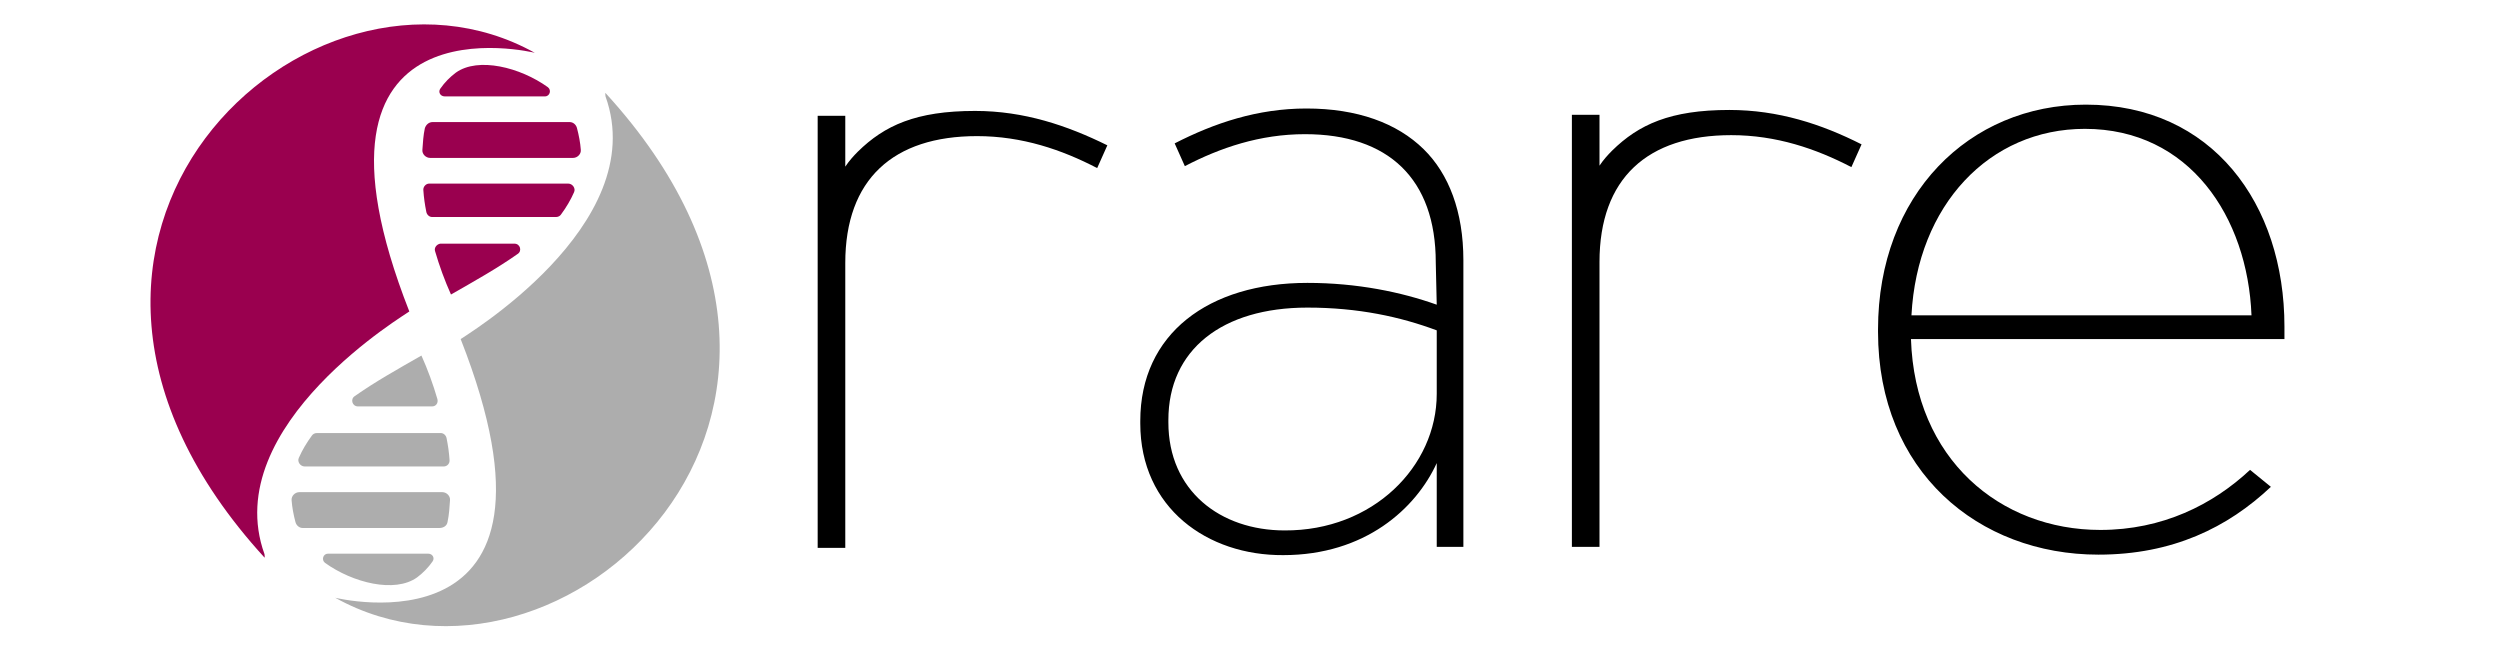
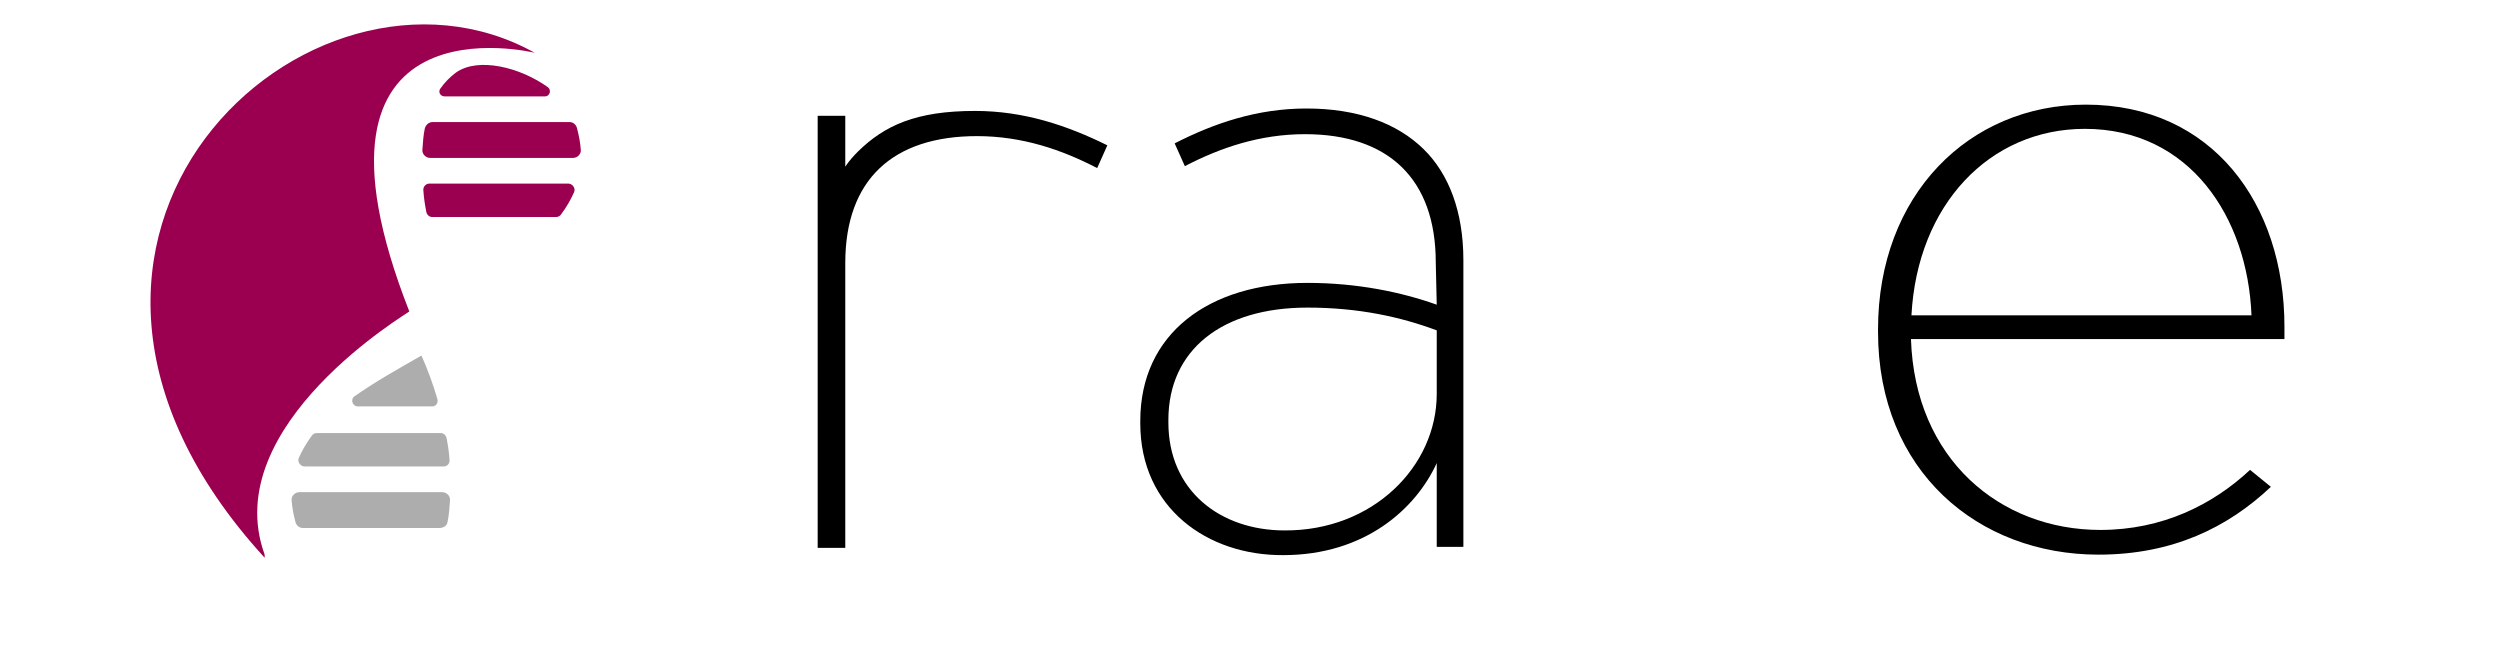
<svg xmlns="http://www.w3.org/2000/svg" version="1.1" id="Chiesi_Colour" x="0px" y="0px" viewBox="0 0 516.1 135" style="enable-background:new 0 0 516.1 135;" xml:space="preserve">
  <style type="text/css">
	.st0{fill:#9A004F;}
	.st1{fill:#ADADAD;}
</style>
  <g id="Rare_1_">
    <g>
      <g>
        <path d="M387.7,68.5v-0.5c0-27.8,18.8-46.4,42.9-46.4c26.1,0,41,20.5,41,45.8V70h-77.1c0.8,24.8,18.4,39.4,39.1,39.4     c12.8,0,23.2-5.2,30.9-12.4l4.3,3.5c-8.9,8.4-20.3,14-35.6,14C408.4,114.5,387.7,97.3,387.7,68.5 M464.8,65.1     c-0.8-20.3-12.8-38.5-34.4-38.5c-19.7,0-34.6,15.7-35.8,38.5H464.8z" />
        <path d="M235.4,87.4v-0.5c0-18,14.1-28.5,34.5-28.5c10.3,0,19.4,1.9,26.7,4.5l-0.2-8.7c0-17.3-9.8-26.5-27-26.5     c-9.3,0-17.5,2.8-24.8,6.6l-2.1-4.7c8.2-4.2,17.1-7.2,27.2-7.2c10.5,0,18.7,3,24.2,8.4c5.2,5.1,8.2,12.9,8.2,22.9v59.2h-5.5V95.6     c-4.3,9.4-14.8,19-31.7,19C249.3,114.7,235.4,104.9,235.4,87.4 M296.6,81.3V68.2c-7.5-2.8-16.2-4.7-26.7-4.7     c-17.6,0-28.7,8.7-28.7,23.2v0.5c0,14.1,10.7,22.3,24,22.3C283.4,109.6,296.6,96.3,296.6,81.3" />
-         <path d="M357,22.7c-12.2,0-18.7,3-24.2,8.4c-0.9,0.9-1.8,1.9-2.6,3.1V23.7h-5.7v89.2h5.7V54.2l0-0.1c0-17.3,9.9-26.2,27.2-26.2     c9.3,0,17.5,2.8,24.8,6.6l2.1-4.7C376,25.6,367.1,22.7,357,22.7" />
        <path d="M201.3,22.9c-12.2,0-18.7,3-24.2,8.4c-0.9,0.9-1.8,1.9-2.6,3.1V23.9h-5.7v89.2h5.7V54.4l0-0.1c0-17.3,9.9-26.2,27.2-26.2     c9.3,0,17.5,2.8,24.8,6.6l2.1-4.7C220.3,25.9,211.4,22.9,201.3,22.9" />
        <path class="st0" d="M54.6,115.1c0.1,0.1,0-0.7,0-0.7c-9.6-26.7,30-50,29.9-50.1c-26-66.2,25.9-53.4,25.9-53.4     C64-14.9-5.9,48.9,54.6,115.1" />
        <path class="st1" d="M90.3,82.4c-0.9-3.1-2-6.1-3.3-9c-4.9,2.8-9.7,5.5-13.8,8.4c-0.9,0.6-0.5,2.1,0.7,2.1h15.3     C90,83.9,90.5,83.2,90.3,82.4" />
        <path class="st1" d="M92.8,94.9c-0.1-1.5-0.3-2.9-0.6-4.4c-0.1-0.6-0.6-1.1-1.2-1.1H65.4c-0.4,0-0.8,0.2-1,0.5     c-1.1,1.5-2,3-2.7,4.6c-0.4,0.8,0.3,1.8,1.2,1.8h28.7C92.3,96.3,92.9,95.7,92.8,94.9" />
        <path class="st1" d="M92.4,107.7c0.3-1.4,0.4-2.9,0.5-4.4c0.1-0.9-0.7-1.7-1.6-1.7H61.8c-0.9,0-1.7,0.8-1.6,1.7     c0.1,1.4,0.4,3,0.8,4.5c0.2,0.7,0.8,1.2,1.5,1.2h28.2C91.6,109,92.3,108.5,92.4,107.7" />
-         <path class="st1" d="M67.7,114.3c-1,0-1.4,1.3-0.6,1.9c5.7,4.1,14.4,6.3,19,3c1.2-0.9,2.3-2,3.2-3.3c0.5-0.7,0-1.6-0.9-1.6H67.7z     " />
-         <path class="st0" d="M89.8,51.8c0.9,3.1,2,6.1,3.3,9c4.9-2.8,9.7-5.5,13.8-8.4c0.9-0.6,0.5-2.1-0.7-2.1H90.9     C90.2,50.4,89.6,51.1,89.8,51.8" />
        <path class="st0" d="M87.4,39.3c0.1,1.5,0.3,2.9,0.6,4.4c0.1,0.6,0.6,1.1,1.2,1.1h25.6c0.4,0,0.8-0.2,1-0.5c1.1-1.5,2-3,2.7-4.6     c0.4-0.8-0.3-1.8-1.2-1.8H88.6C87.9,37.9,87.3,38.6,87.4,39.3" />
        <path class="st0" d="M87.7,26.5c-0.3,1.4-0.4,2.9-0.5,4.4c-0.1,0.9,0.7,1.7,1.6,1.7h29.5c0.9,0,1.7-0.8,1.6-1.7     c-0.1-1.4-0.4-3-0.8-4.5c-0.2-0.7-0.8-1.2-1.5-1.2H89.3C88.5,25.2,87.9,25.8,87.7,26.5" />
        <path class="st0" d="M112.5,19.9c1,0,1.4-1.3,0.6-1.9c-5.7-4.1-14.4-6.3-19-3c-1.2,0.9-2.3,2-3.2,3.3c-0.5,0.7,0,1.6,0.9,1.6     H112.5z" />
-         <path class="st1" d="M125,19.2c-0.1-0.1,0,0.7,0,0.7c9.6,26.7-30,50-29.9,50.1c26,66.2-25.9,53.4-25.9,53.4     C115.6,149.2,185.6,85.4,125,19.2" />
      </g>
    </g>
  </g>
</svg>